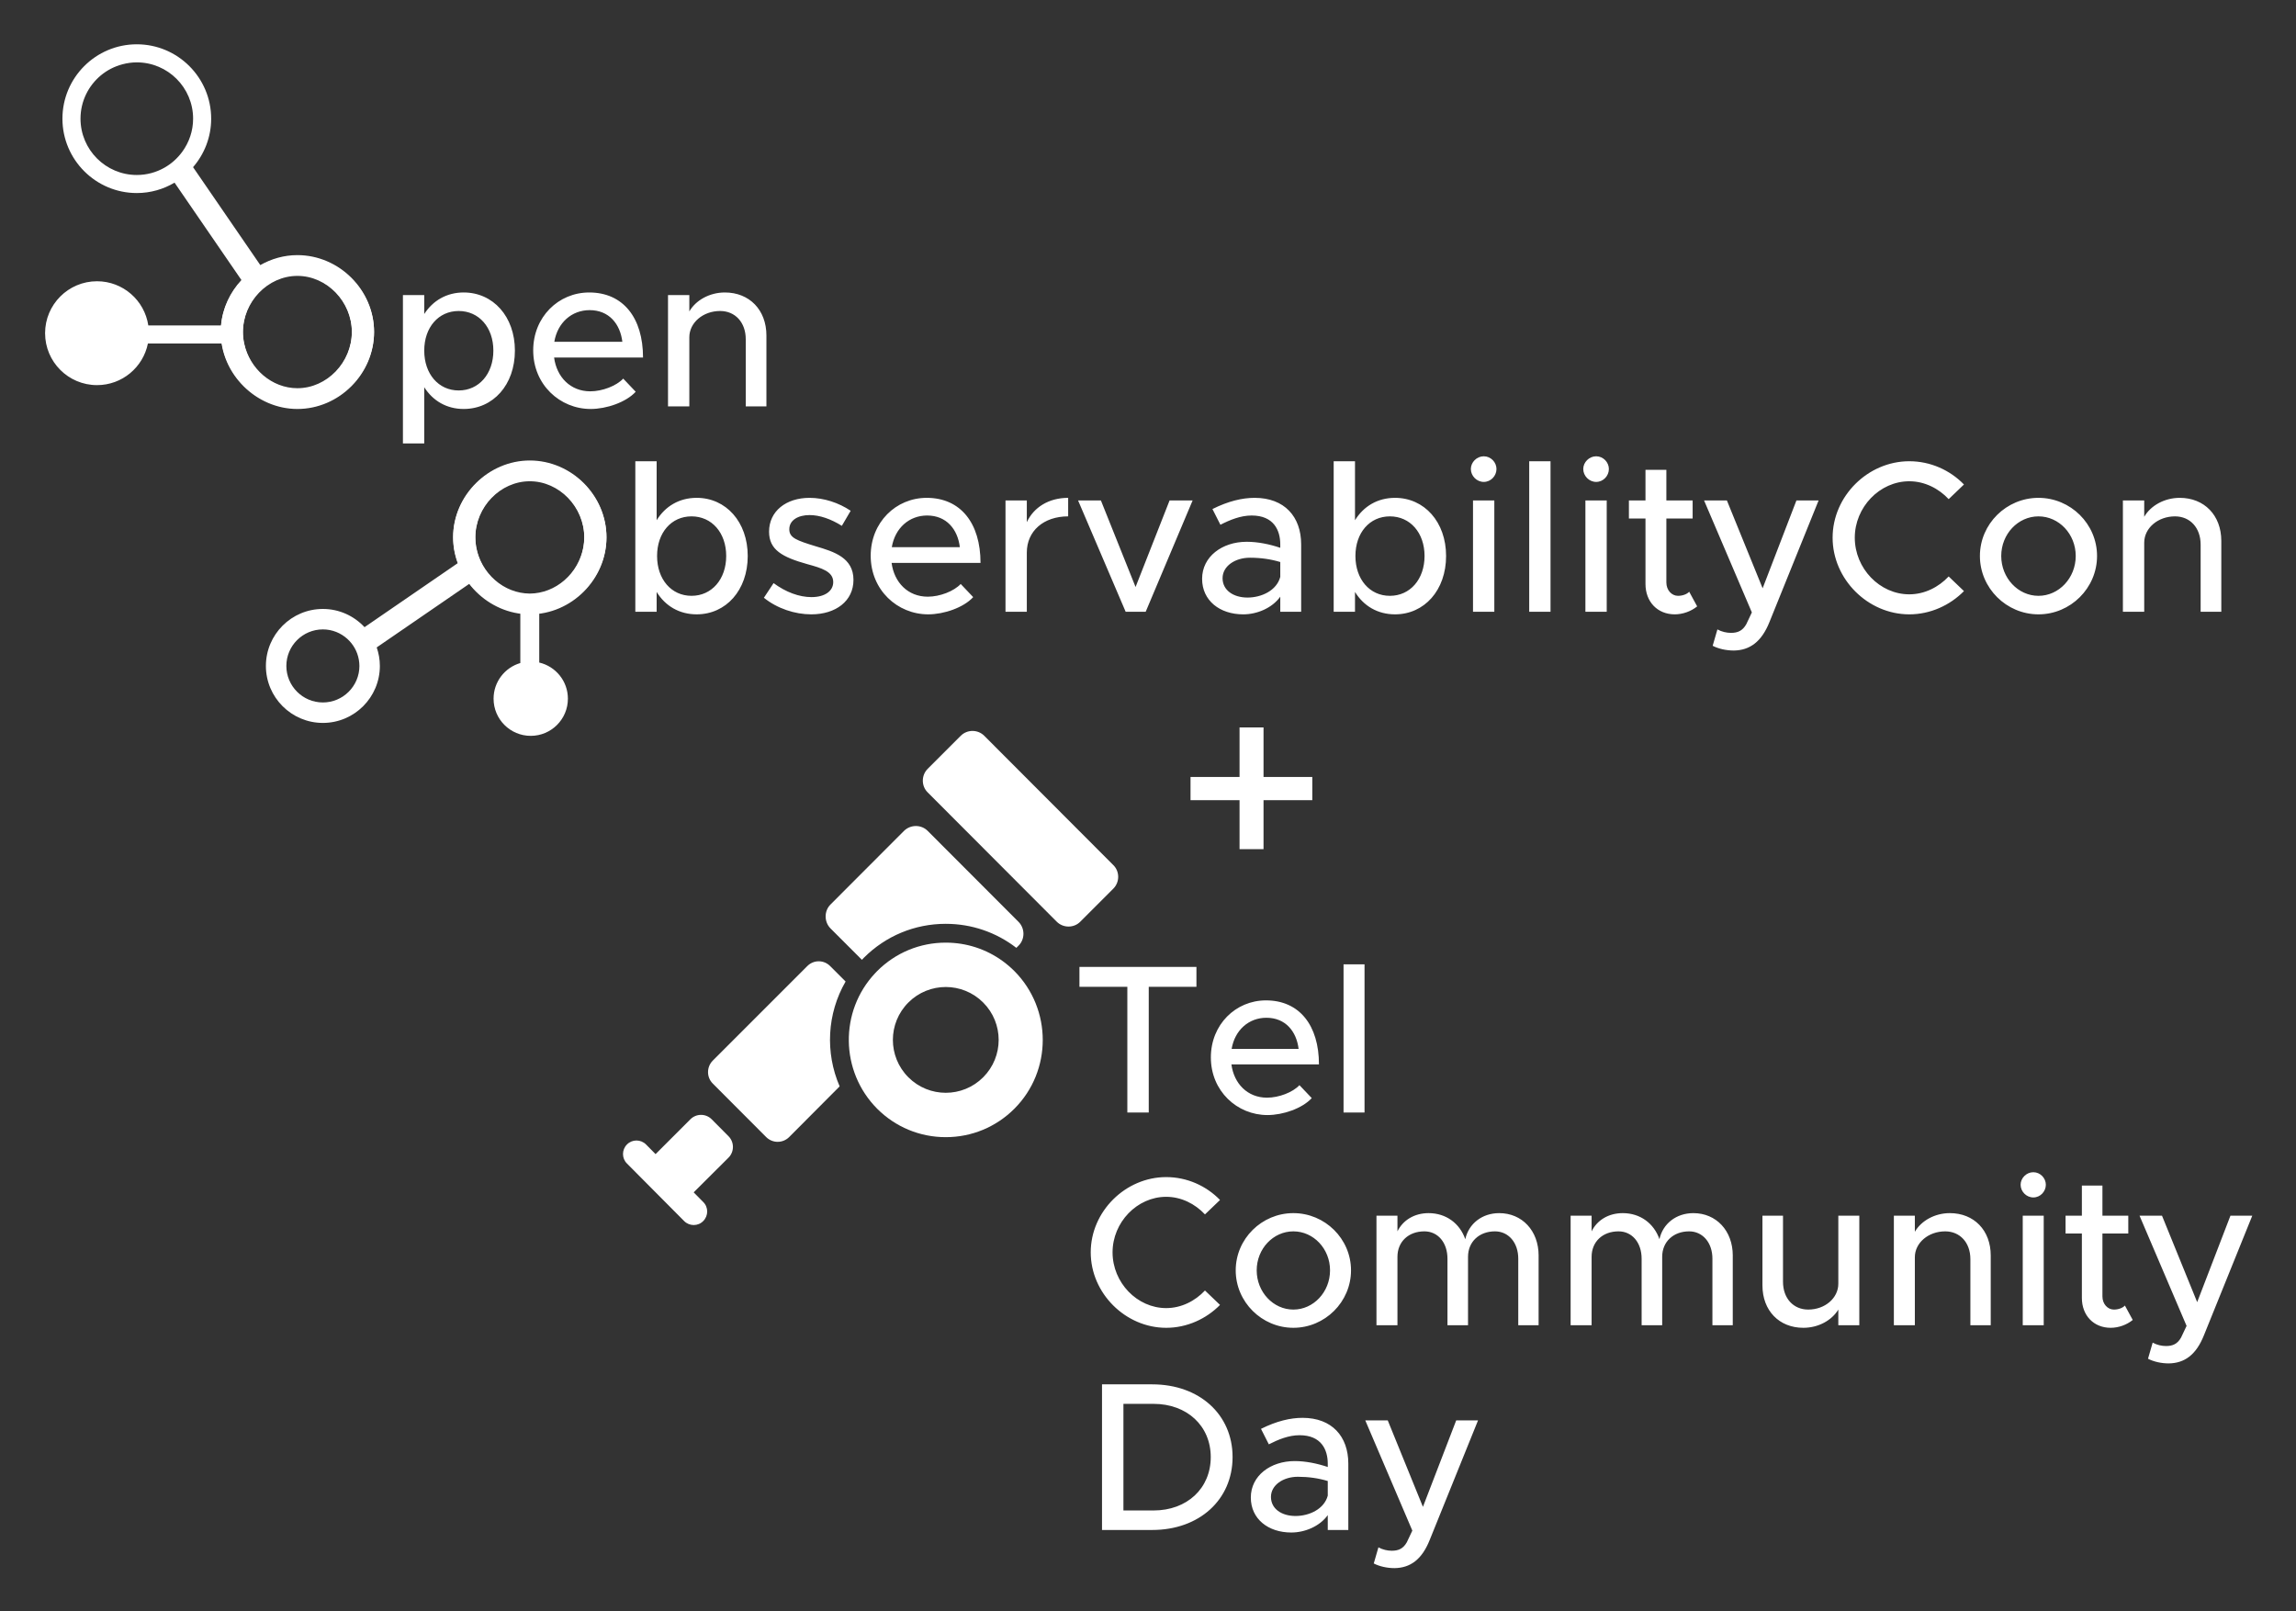
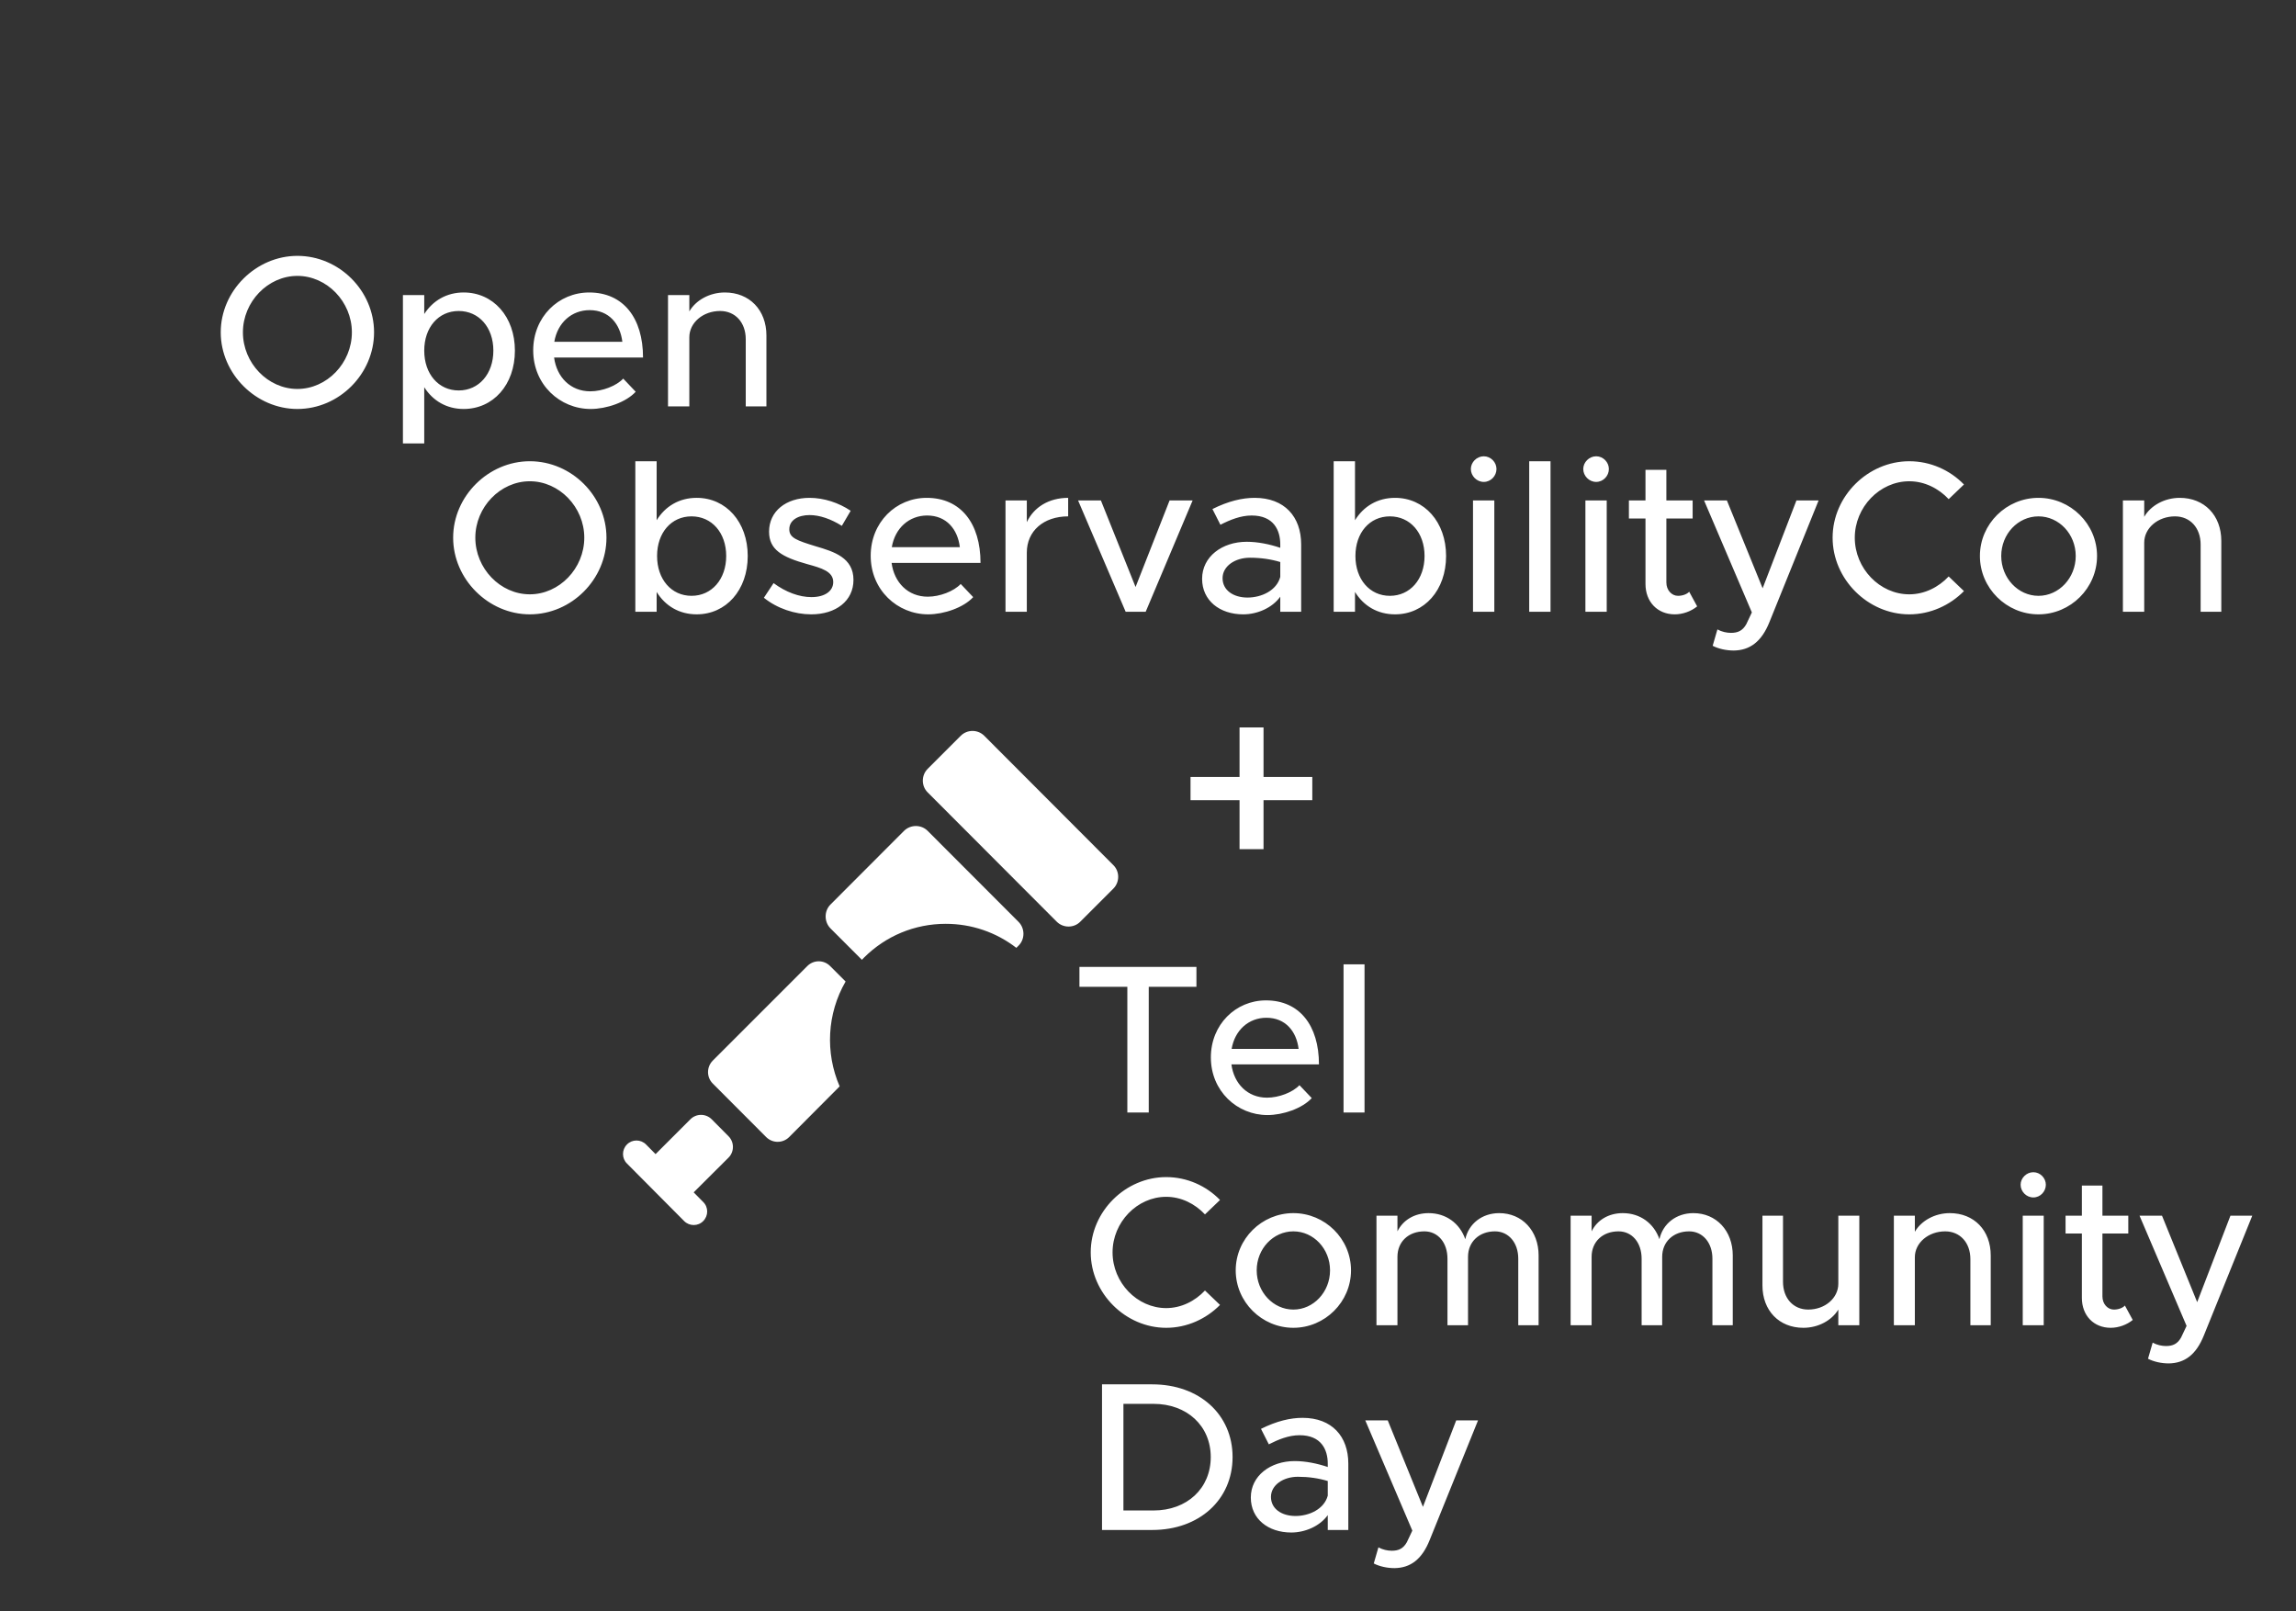
<svg xmlns="http://www.w3.org/2000/svg" role="img" viewBox="2.77 4.27 609.96 427.96">
  <rect x="2.77" y="4.27" width="609.96" height="427.96" fill="#333333" stroke="none" />
  <title>observabilitycon-2025-logo_white.svg</title>
  <defs>
    <style>.cls-1{fill:#fff}</style>
  </defs>
  <path d="M61.413 92.546c0-11.041 9.382-20.308 20.365-20.308 11.098 0 20.365 9.267 20.365 20.308s-9.268 20.365-20.365 20.365c-10.983 0-20.365-9.325-20.365-20.365zm34.838 0c0-8.123-6.636-14.988-14.473-14.988s-14.473 6.865-14.473 14.988c0 8.181 6.636 15.045 14.473 15.045s14.473-6.864 14.473-15.045zm43.308 4.863c0 9.095-5.778 15.502-13.615 15.502-4.52 0-8.181-2.174-10.469-5.778v14.931h-5.663V82.649h5.663v5.034c2.288-3.547 5.949-5.721 10.469-5.721 7.837 0 13.615 6.407 13.615 15.446zm-5.721 0c0-6.178-3.833-10.526-9.21-10.526s-9.153 4.348-9.153 10.526c0 6.178 3.775 10.583 9.153 10.583s9.21-4.405 9.21-10.583zm34.497 7.437l3.318 3.489c-2.574 2.803-7.78 4.577-11.956 4.577-8.18 0-15.274-6.464-15.274-15.56 0-8.867 6.693-15.388 14.874-15.388 9.039 0 14.301 6.75 14.301 17.276h-23.625c.686 5.206 4.347 8.981 9.61 8.981 3.204 0 6.922-1.43 8.752-3.375zm-18.306-9.782h18.077c-.572-4.748-3.547-8.409-8.695-8.409-4.748 0-8.523 3.318-9.381 8.409zm56.349-1.659v18.82h-5.492V94.376c0-4.462-2.803-7.494-6.808-7.494-4.519 0-8.18 3.089-8.18 6.979v18.363h-5.663v-29.575h5.663v4.348c1.716-2.975 5.377-5.034 9.439-5.034 6.521 0 11.041 4.634 11.041 11.441zm-83.223 53.696c0-11.041 9.382-20.308 20.365-20.308 11.098 0 20.365 9.267 20.365 20.308s-9.268 20.365-20.365 20.365c-10.983 0-20.365-9.325-20.365-20.365zm34.838 0c0-8.123-6.636-14.988-14.473-14.988s-14.473 6.865-14.473 14.988c0 8.181 6.636 15.045 14.473 15.045s14.473-6.864 14.473-15.045zm43.422 4.863c0 9.095-5.778 15.502-13.558 15.502-4.633 0-8.352-2.231-10.64-5.949v5.263h-5.663v-39.986h5.663v15.674c2.288-3.719 6.007-5.95 10.64-5.95 7.78 0 13.558 6.407 13.558 15.446zm-5.72 0c0-6.178-3.833-10.526-9.21-10.526-5.377 0-9.153 4.348-9.153 10.526 0 6.178 3.776 10.583 9.153 10.583 5.377 0 9.21-4.405 9.21-10.583zm10.013 11.098l2.574-3.89c3.261 2.403 6.807 3.718 10.068 3.718 3.547 0 5.778-1.602 5.778-4.004 0-2.803-3.089-3.718-6.865-4.748-6.75-1.888-10.182-3.833-10.182-8.638 0-5.435 4.519-8.981 10.754-8.981 3.833 0 7.78 1.316 10.926 3.433l-2.346 4.004c-2.917-1.831-5.892-2.86-8.581-2.86-2.975 0-5.377 1.315-5.377 3.775 0 2.288 2.002 2.975 7.037 4.52 4.862 1.43 10.011 3.032 10.011 8.924 0 5.606-4.691 9.153-11.212 9.153-4.348 0-9.038-1.544-12.585-4.405zm52.287-3.661l3.318 3.489c-2.574 2.803-7.78 4.577-11.956 4.577-8.18 0-15.274-6.464-15.274-15.56 0-8.867 6.693-15.388 14.874-15.388 9.039 0 14.301 6.75 14.301 17.276h-23.625c.686 5.206 4.347 8.981 9.61 8.981 3.204 0 6.922-1.43 8.752-3.375zm-18.306-9.782h18.077c-.572-4.748-3.547-8.409-8.695-8.409-4.748 0-8.523 3.318-9.381 8.409zm46.853-13.1v4.92c-6.521 0-10.983 3.89-10.983 9.61v15.731h-5.663v-29.575h5.663v5.778c1.831-3.947 5.835-6.464 10.983-6.464zm2.633.687h6.063l9.21 22.997 9.039-22.997h6.121l-12.471 29.575h-5.32l-12.642-29.575zm59.266 11.67v17.905h-5.549v-4.004c-2.174 3.032-6.179 4.691-9.839 4.691-6.236 0-10.927-3.661-10.927-9.439 0-5.892 5.32-9.839 11.842-9.839 2.917 0 6.063.629 8.924 1.602v-.916c0-3.718-1.716-7.666-7.608-7.666-2.917 0-5.721 1.144-8.295 2.46l-2.116-4.176c4.233-2.116 7.951-2.975 11.212-2.975 7.951 0 12.356 5.034 12.356 12.356zm-5.549 8.638v-3.947c-2.46-.744-5.148-1.144-8.066-1.144-3.946 0-7.265 2.231-7.265 5.435 0 3.203 2.86 5.148 6.636 5.148 3.661 0 7.723-1.831 8.695-5.492zm44.05-5.549c0 9.095-5.778 15.502-13.558 15.502-4.634 0-8.353-2.231-10.641-5.949v5.263h-5.663v-39.986h5.663v15.674c2.288-3.719 6.007-5.95 10.641-5.95 7.779 0 13.558 6.407 13.558 15.446zm-5.721 0c0-6.178-3.833-10.526-9.21-10.526-5.378 0-9.153 4.348-9.153 10.526 0 6.178 3.775 10.583 9.153 10.583 5.377 0 9.21-4.405 9.21-10.583zm12.301-23.111c0-1.773 1.545-3.375 3.433-3.375s3.375 1.602 3.375 3.375c0 1.831-1.487 3.433-3.375 3.433s-3.433-1.602-3.433-3.433zm.572 8.352h5.663v29.575h-5.663v-29.575zm14.931-10.411h5.663v39.986h-5.663v-39.986zm14.358 2.059c0-1.773 1.545-3.375 3.433-3.375s3.375 1.602 3.375 3.375c0 1.831-1.487 3.433-3.375 3.433s-3.433-1.602-3.433-3.433zm.572 8.352h5.663v29.575h-5.663v-29.575zm29.689 28.145c-1.602 1.316-3.833 2.117-5.949 2.117-4.576 0-7.78-3.318-7.78-8.066v-17.391h-4.404v-4.805h4.404v-8.123h5.549v8.123h6.979v4.805h-6.979v16.99c0 2.059 1.431 3.546 3.09 3.546 1.258 0 2.402-.458 2.975-1.087l2.116 3.89zm4.12 10.469l1.259-4.348c1.144.629 2.459.915 3.604.915 1.831 0 3.089-.572 4.062-2.288l1.487-3.146-12.699-29.747h6.063l9.496 23.34 8.981-23.34h5.892l-13.042 32.264c-2.117 5.32-5.264 7.551-9.496 7.608-2.003 0-4.062-.458-5.606-1.258zm31.865-28.717c0-11.041 9.381-20.308 20.364-20.308 5.606 0 10.812 2.345 14.53 6.178l-4.062 3.89c-2.688-2.86-6.406-4.748-10.469-4.748-7.837 0-14.473 6.865-14.473 14.988 0 8.181 6.636 15.045 14.473 15.045 4.062 0 7.78-1.888 10.469-4.748l4.062 3.89c-3.718 3.775-8.924 6.178-14.53 6.178-10.983 0-20.364-9.325-20.364-20.365zm39.131 4.863c0-8.524 7.036-15.446 15.56-15.446s15.56 6.922 15.56 15.446c0 8.523-7.036 15.502-15.56 15.502s-15.56-6.979-15.56-15.502zm25.456 0c0-5.835-4.462-10.526-9.896-10.526s-9.896 4.691-9.896 10.526c0 5.834 4.462 10.583 9.896 10.583s9.896-4.748 9.896-10.583zm38.673-4.004v18.82h-5.491v-17.848c0-4.462-2.804-7.494-6.808-7.494-4.52 0-8.181 3.089-8.181 6.979v18.363h-5.663v-29.575h5.663v4.348c1.716-2.975 5.377-5.034 9.438-5.034 6.521 0 11.041 4.634 11.041 11.441zm-241.488 68.865h-12.955v13.024h-6.373v-13.024h-13.023v-6.166h13.023v-13.162h6.373v13.162h12.955v6.166zm-155.09 94.962c1.563-1.563 1.563-4.126 0-5.689l-4.47-4.501c-1.563-1.563-4.095-1.563-5.657 0l-9.221 9.221-.031.031-2.532-2.563c-1.407-1.407-3.688-1.407-5.064 0-1.407 1.407-1.407 3.688 0 5.064l15.191 15.284c1.407 1.407 3.688 1.407 5.064 0 1.407-1.407 1.407-3.688 0-5.064l-2.532-2.563.031-.031 9.221-9.189zm105.953-45.379h-12.725v-5.293h31.082v5.293h-12.669v33.39h-5.687v-33.39zm45.724 26.127l3.266 3.435c-2.533 2.759-7.657 4.505-11.768 4.505-8.052 0-15.034-6.363-15.034-15.316 0-8.728 6.588-15.147 14.64-15.147 8.897 0 14.077 6.644 14.077 17.005h-23.255c.676 5.124 4.28 8.84 9.46 8.84 3.154 0 6.813-1.407 8.616-3.322zm-18.018-9.629h17.793c-.563-4.674-3.492-8.278-8.56-8.278-4.673 0-8.39 3.267-9.234 8.278zm29.732-22.467h5.574v39.359h-5.574v-39.359zm-67.164 76.502c0-10.867 9.235-19.989 20.046-19.989 5.518 0 10.642 2.308 14.302 6.081l-3.998 3.829c-2.646-2.815-6.306-4.673-10.304-4.673-7.714 0-14.246 6.757-14.246 14.753 0 8.052 6.531 14.809 14.246 14.809 3.998 0 7.658-1.858 10.304-4.673l3.998 3.829c-3.66 3.716-8.784 6.081-14.302 6.081-10.811 0-20.046-9.178-20.046-20.045zm38.517 4.786c0-8.39 6.926-15.203 15.316-15.203 8.39 0 15.316 6.813 15.316 15.203 0 8.39-6.925 15.259-15.316 15.259-8.39 0-15.316-6.869-15.316-15.259zm25.058 0c0-5.743-4.392-10.36-9.742-10.36-5.349 0-9.741 4.617-9.741 10.36 0 5.744 4.392 10.417 9.741 10.417 5.35 0 9.742-4.673 9.742-10.417zm55.408-3.941v18.525h-5.405v-17.68c0-4.28-2.59-7.264-6.194-7.264-4.167 0-7.151 2.759-7.151 6.757v18.187h-5.462v-17.68c0-4.28-2.533-7.264-6.137-7.264-4.223 0-7.151 2.759-7.151 6.757v18.187h-5.574v-29.111h5.574v4.167c1.464-2.984 4.505-4.842 8.278-4.842 4.617 0 8.278 2.703 9.741 6.926.901-4.11 4.449-6.926 9.01-6.926 6.081 0 10.473 4.673 10.473 11.262zm51.581 0v18.525h-5.405v-17.68c0-4.28-2.59-7.264-6.194-7.264-4.167 0-7.151 2.759-7.151 6.757v18.187h-5.462v-17.68c0-4.28-2.533-7.264-6.137-7.264-4.223 0-7.151 2.759-7.151 6.757v18.187h-5.574v-29.111h5.574v4.167c1.464-2.984 4.505-4.842 8.278-4.842 4.617 0 8.278 2.703 9.741 6.926.901-4.11 4.449-6.926 9.01-6.926 6.081 0 10.473 4.673 10.473 11.262zm33.618-10.586v29.111h-5.574v-4.167c-1.745 2.872-5.293 4.842-9.291 4.842-6.419 0-10.867-4.561-10.867-11.262v-18.525h5.462v17.568c0 4.392 2.759 7.376 6.7 7.376 4.448 0 7.995-3.041 7.995-6.869v-18.075h5.574zm34.914 10.586v18.525h-5.406v-17.568c0-4.392-2.759-7.376-6.7-7.376-4.449 0-8.052 3.041-8.052 6.869v18.075h-5.574v-29.111h5.574v4.279c1.689-2.928 5.293-4.955 9.291-4.955 6.419 0 10.868 4.561 10.868 11.262zm7.94-18.807c0-1.745 1.52-3.322 3.379-3.322s3.322 1.577 3.322 3.322c0 1.802-1.463 3.379-3.322 3.379s-3.379-1.577-3.379-3.379zm.563 8.221h5.574v29.111h-5.574v-29.111zm29.224 27.703c-1.577 1.295-3.773 2.083-5.856 2.083-4.505 0-7.658-3.266-7.658-7.939v-17.117h-4.335v-4.73h4.335v-7.995h5.462v7.995h6.869v4.73h-6.869v16.723c0 2.027 1.408 3.491 3.041 3.491 1.239 0 2.365-.451 2.929-1.07l2.083 3.829zm4.055 10.304l1.238-4.279c1.126.619 2.421.901 3.548.901 1.802 0 3.041-.563 3.998-2.252l1.464-3.097-12.5-29.28h5.968l9.348 22.973 8.84-22.973h5.8l-12.838 31.757c-2.083 5.236-5.18 7.432-9.347 7.489-1.97 0-3.998-.451-5.518-1.239zm-277.88 6.801h13.345c12.5 0 21.34 7.995 21.34 19.314s-8.84 19.37-21.34 19.37h-13.345v-38.683zm13.683 33.503c8.897 0 15.203-5.856 15.203-14.189 0-8.278-6.306-14.133-15.203-14.133h-7.995v28.322h7.995zm51.749-12.444v17.624h-5.461v-3.942c-2.14 2.985-6.081 4.617-9.686 4.617-6.137 0-10.754-3.604-10.754-9.291 0-5.8 5.236-9.685 11.655-9.685 2.872 0 5.969.62 8.785 1.577v-.901c0-3.66-1.689-7.545-7.489-7.545-2.872 0-5.631 1.126-8.165 2.421l-2.083-4.11c4.167-2.083 7.826-2.928 11.036-2.928 7.827 0 12.162 4.955 12.162 12.162zm-5.461 8.503v-3.885c-2.421-.732-5.068-1.126-7.939-1.126-3.886 0-7.151 2.196-7.151 5.349 0 3.154 2.816 5.068 6.531 5.068 3.604 0 7.602-1.802 8.56-5.405zm12.22 18.018l1.238-4.279c1.126.619 2.421.901 3.548.901 1.802 0 3.041-.563 3.998-2.252l1.464-3.097-12.5-29.28h5.968l9.348 22.973 8.84-22.973h5.8l-12.838 31.757c-2.083 5.236-5.18 7.432-9.347 7.489-1.97 0-3.998-.451-5.518-1.239zm-69.185-185.513l-34.288-34.351c-1.719-1.719-4.532-1.719-6.251 0l-8.783 8.783c-1.719 1.719-1.719 4.563 0 6.251l34.288 34.351c1.719 1.719 4.563 1.719 6.251 0l8.783-8.783c1.719-1.719 1.719-4.563 0-6.251zm-71.128 30.924l-4.106-4.106c-1.688-1.688-4.376-1.688-6.064 0l-25.13 25.13c-1.657 1.688-1.657 4.407 0 6.064l14.222 14.253c1.688 1.657 4.376 1.657 6.064 0l13.435-13.487c-3.881-8.94-3.357-19.341 1.58-27.853zm26.609-15.325c6.874 0 13.4 2.248 18.754 6.383l.572-.572c1.75-1.719 1.75-4.595 0-6.345l-24.099-24.13c-1.719-1.75-4.563-1.75-6.314-.031l-19.535 19.566c-1.719 1.719-1.719 4.595 0 6.345l8.345 8.345c.173-.181.34-.367.518-.545 5.814-5.814 13.541-9.017 21.759-9.017z" class="cls-1" />
-   <path d="M272.244 262.219c-.951-.951-1.966-1.816-3.031-2.597-4.382-3.211-9.651-4.95-15.187-4.95-6.882 0-13.354 2.683-18.224 7.552-.178.178-.346.363-.518.545-9.526 10.094-9.356 26.097.523 36.031 4.865 4.864 11.337 7.546 18.219 7.546 6.882 0 13.354-2.682 18.224-7.551 10.054-10.055 10.052-26.463-.005-36.576zm-8.285 28.224c-5.491 5.491-14.377 5.491-19.868 0-5.491-5.492-5.491-14.377 0-19.868s14.377-5.492 19.868 0c5.492 5.491 5.492 14.377 0 19.868zM153.639 189.87c0-4.673-3.251-8.579-7.612-9.602v-13.179c9.948-1.278 17.855-9.992 17.855-20.187 0-11.041-9.268-20.308-20.365-20.308-10.983 0-20.365 9.267-20.365 20.308 0 2.418.473 4.745 1.291 6.918l-24.83 17.051c-2.765-2.97-6.696-4.841-11.064-4.841-8.347 0-15.138 6.791-15.138 15.138s6.791 15.137 15.138 15.137c8.347 0 15.137-6.79 15.137-15.137 0-1.724-.304-3.375-.837-4.921l24.682-16.949c3.271 4.166 8.086 7.081 13.47 7.786v13.313c-4.104 1.197-7.106 4.981-7.106 9.472 0 5.452 4.42 9.872 9.872 9.872s9.872-4.42 9.872-9.872zm-55.388-8.701c0 5.35-4.353 9.702-9.703 9.702s-9.703-4.353-9.703-9.702c0-5.351 4.353-9.703 9.703-9.703 2.508 0 4.789.964 6.513 2.532 1.564 1.422 2.661 3.343 3.037 5.513.094.54.152 1.092.152 1.659zm59.738-34.266c0 7.289-5.271 13.518-11.963 14.793-.819.156-1.655.252-2.51.252-.857 0-1.695-.096-2.516-.253-6.688-1.278-11.957-7.506-11.957-14.792 0-8.123 6.636-14.988 14.473-14.988s14.473 6.865 14.473 14.988zM102.139 92.348c0-11.041-9.268-20.308-20.365-20.308-3.539 0-6.905.973-9.852 2.646l-17.862-26.011c2.989-3.463 4.81-7.96 4.81-12.882 0-10.894-8.863-19.756-19.757-19.756s-19.757 8.863-19.757 19.756 8.863 19.757 19.757 19.757c3.663 0 7.084-1.02 10.027-2.764l17.771 25.878c-3.027 3.255-5.029 7.454-5.417 12.05H42.169c-.999-6.637-6.709-11.73-13.625-11.73-7.619 0-13.796 6.177-13.796 13.796s6.177 13.796 13.796 13.796c6.681 0 12.251-4.75 13.522-11.057h19.629c1.587 9.594 10.169 17.193 20.079 17.193 11.098 0 20.365-9.325 20.365-20.365zM24.157 35.795c0-4.622 2.109-8.76 5.414-11.506 1.647-1.368 3.596-2.375 5.725-2.938 1.221-.323 2.497-.513 3.818-.513 8.247 0 14.957 6.709 14.957 14.957 0 3.267-1.065 6.284-2.85 8.747-1.27 1.753-2.903 3.222-4.797 4.289-2.164 1.218-4.655 1.921-7.31 1.921-8.247 0-14.957-6.71-14.957-14.957zM67.301 92.348c0-.551.036-1.094.095-1.632.816-7.389 7.072-13.356 14.378-13.356 7.837 0 14.473 6.865 14.473 14.988 0 8.181-6.636 15.045-14.473 15.045-6.797 0-12.683-5.166-14.128-11.872-.221-1.027-.346-2.087-.346-3.172z" class="cls-1" />
</svg>